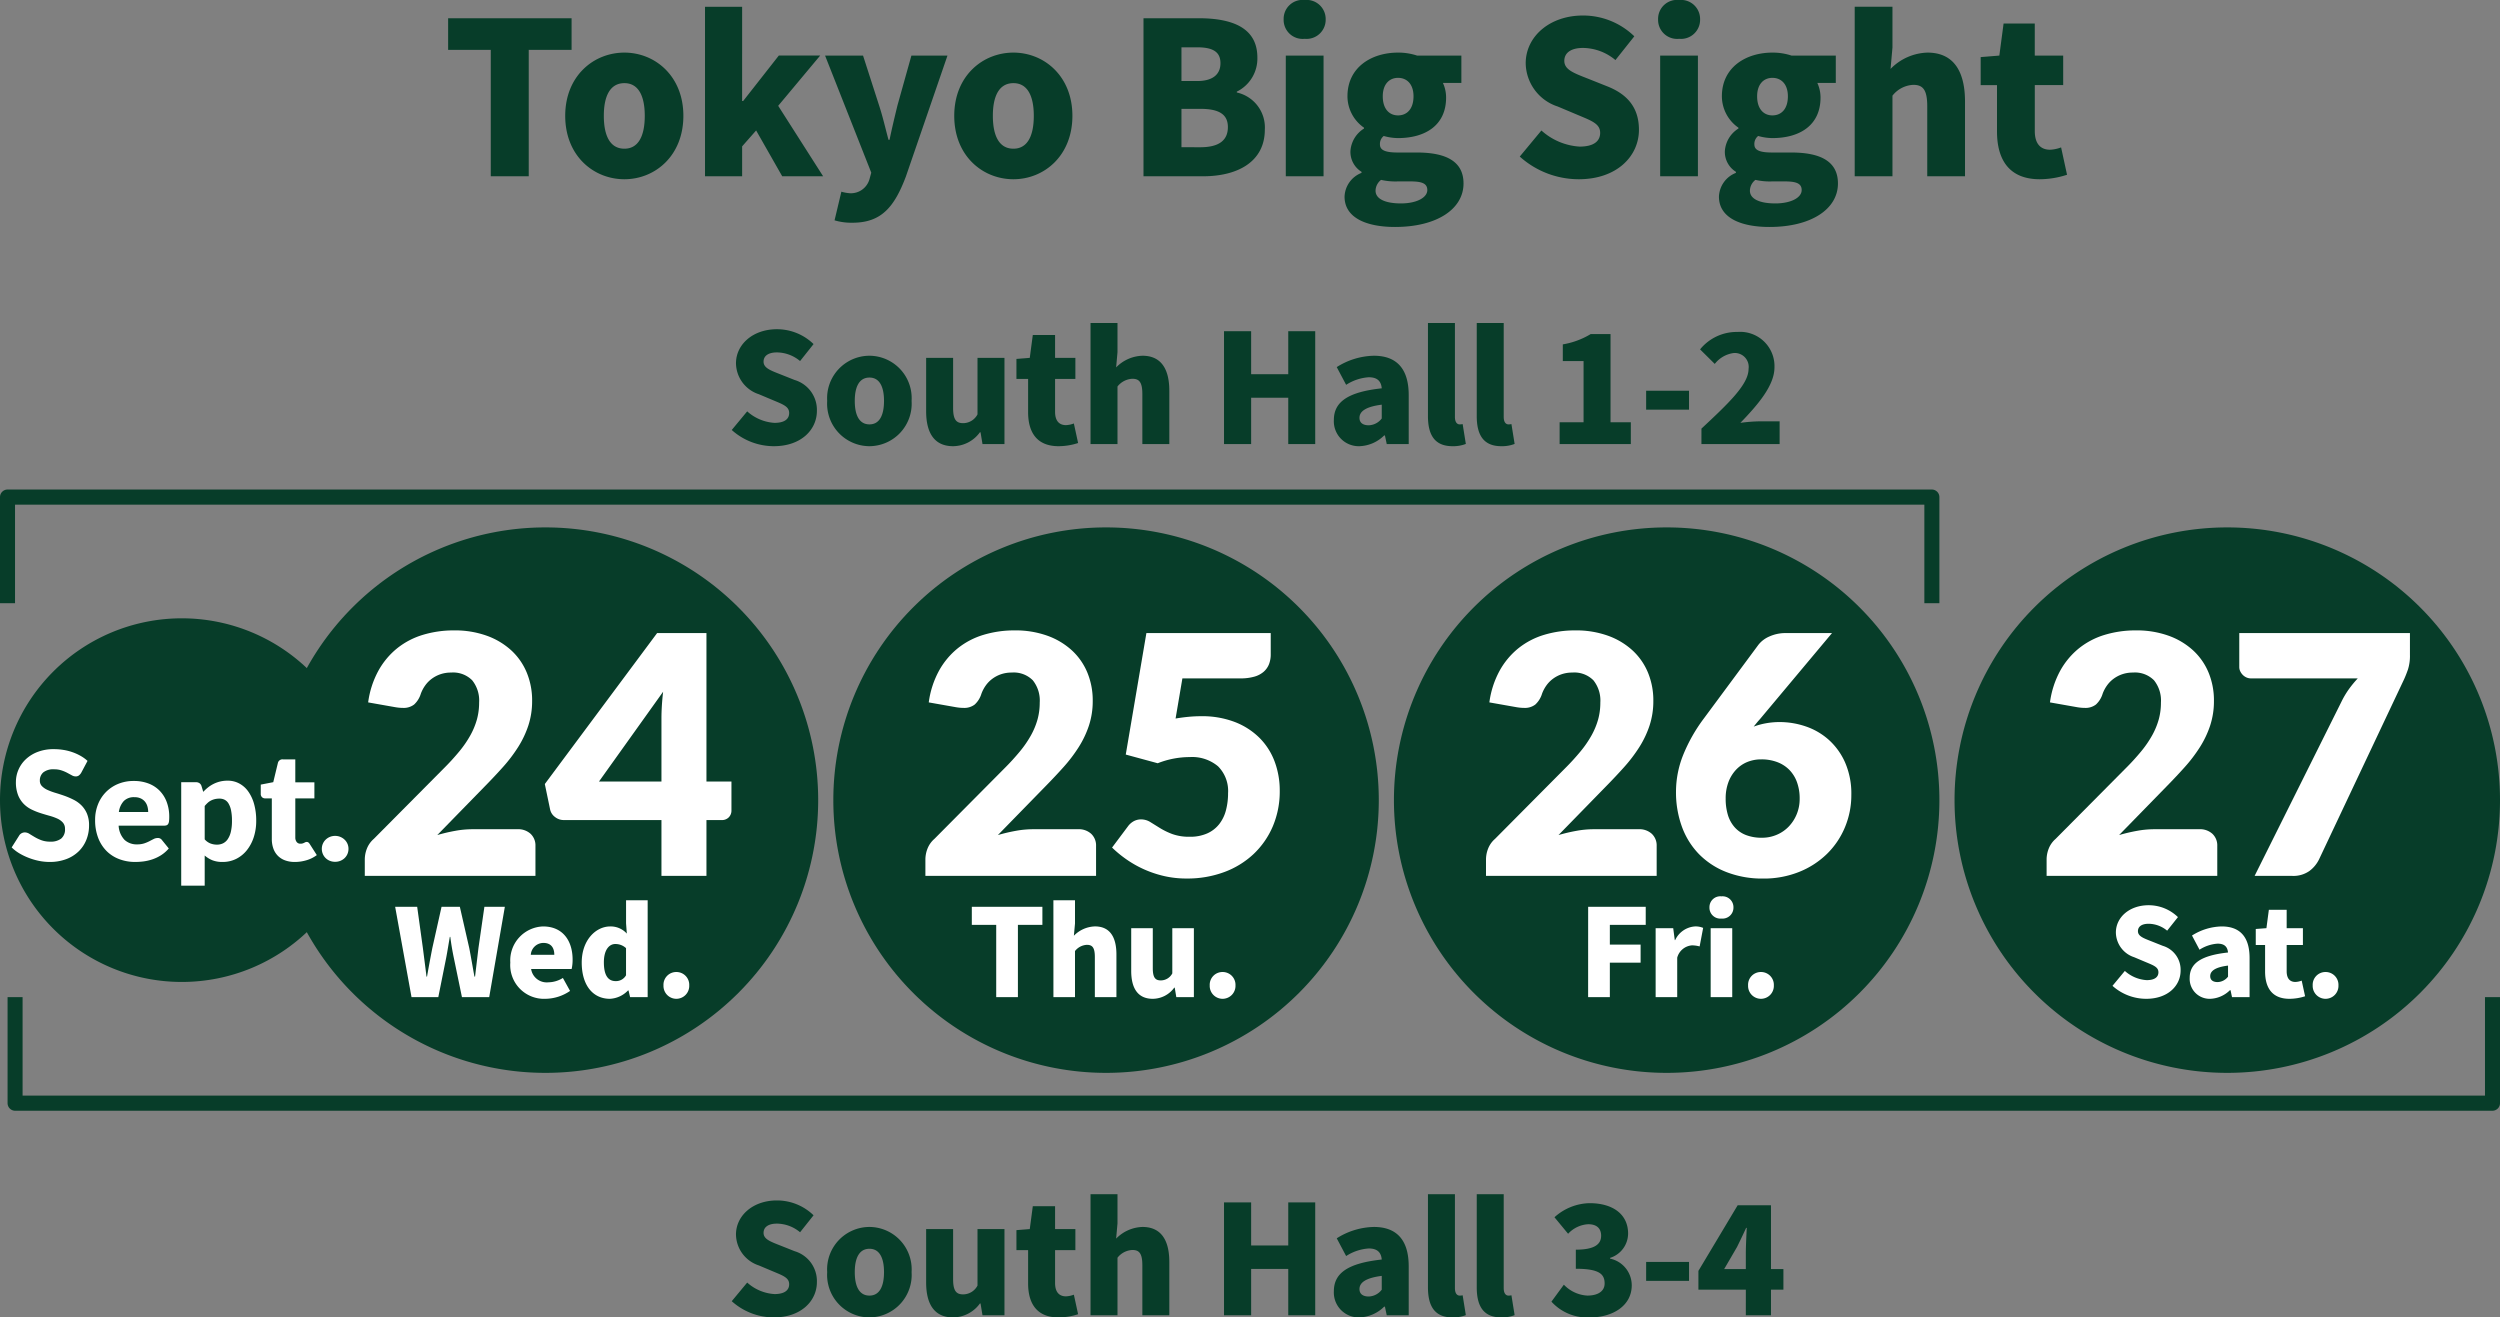
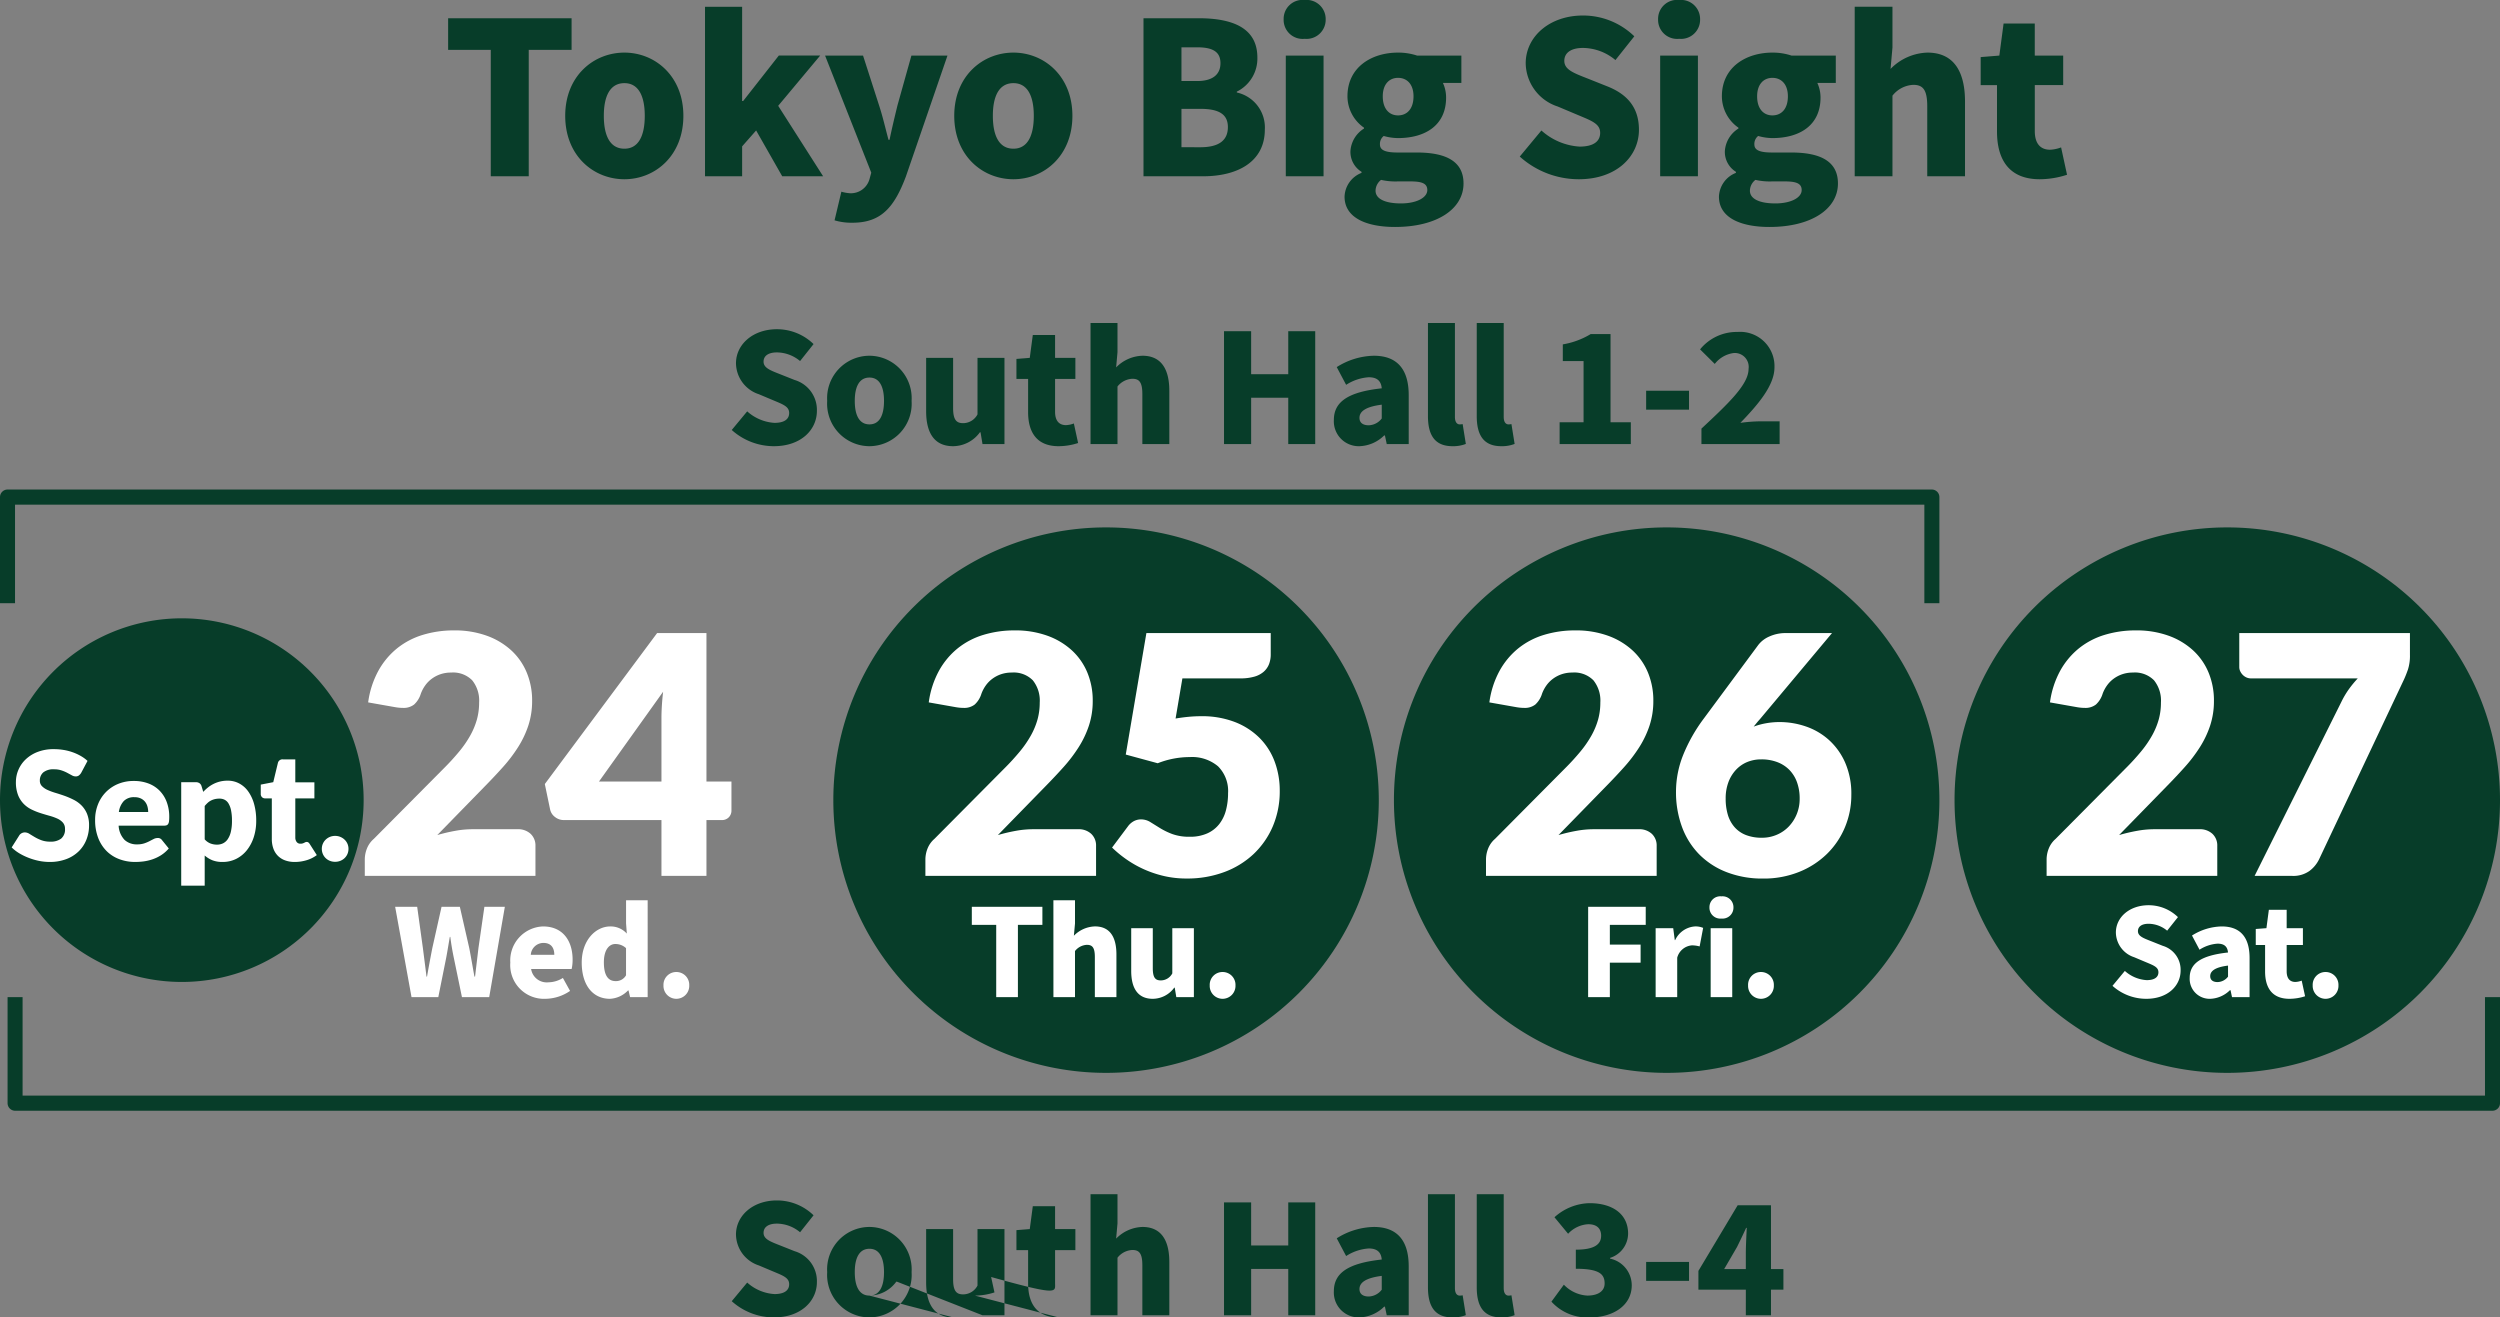
<svg xmlns="http://www.w3.org/2000/svg" width="330" height="173.898" viewBox="0 0 330 173.898">
  <rect x="0" y="0" width="330" height="173.898" fill="#808080" stroke="none" />
  <g transform="translate(-1352 -4100.732)">
    <path d="M-63.72.28c3.6,0,5.68-2.18,5.68-4.66a4.114,4.114,0,0,0-2.94-4.08l-1.86-.74c-1.32-.52-2.24-.84-2.24-1.68,0-.78.66-1.22,1.76-1.22a4.84,4.84,0,0,1,3.06,1.14l1.78-2.24a6.925,6.925,0,0,0-4.84-1.96c-3.16,0-5.4,2-5.4,4.5A4.358,4.358,0,0,0-65.7-6.58l1.9.8c1.28.54,2.1.82,2.1,1.68,0,.8-.62,1.3-1.94,1.3a5.917,5.917,0,0,1-3.6-1.52l-2.04,2.46A8.328,8.328,0,0,0-63.72.28Zm12.62,0A5.606,5.606,0,0,0-45.54-5.7a5.6,5.6,0,0,0-5.56-5.96A5.6,5.6,0,0,0-56.68-5.7,5.61,5.61,0,0,0-51.1.28Zm0-2.88c-1.34,0-1.94-1.2-1.94-3.1,0-1.88.6-3.08,1.94-3.08,1.32,0,1.92,1.2,1.92,3.08C-49.18-3.8-49.78-2.6-51.1-2.6ZM-40.06.28a4.414,4.414,0,0,0,3.54-1.84h.08L-36.18,0h2.9V-11.38h-3.56v7.46a2.152,2.152,0,0,1-1.9,1.16c-.9,0-1.32-.46-1.32-2.02v-6.6h-3.56v7.04C-43.62-1.5-42.56.28-40.06.28Zm13.92,0a8.37,8.37,0,0,0,2.58-.42l-.56-2.58a3.309,3.309,0,0,1-1.04.22C-26-2.5-26.6-3-26.6-4.26V-8.6h2.68v-2.78H-26.6V-14.4h-2.94l-.4,3.02-1.76.14V-8.6h1.54v4.38C-30.16-1.54-29,.28-26.14.28ZM-21.92,0h3.56V-7.6A2.649,2.649,0,0,1-16.4-8.62c.9,0,1.32.44,1.32,2.02V0h3.56V-7.04c0-2.84-1.06-4.62-3.54-4.62a5.057,5.057,0,0,0-3.48,1.54l.18-2.02v-3.84h-3.56ZM-4.3,0H-.72V-6.12h4.9V0H7.74V-14.9H4.18v5.68H-.72V-14.9H-4.3ZM13.58.28a4.862,4.862,0,0,0,3.26-1.42h.1L17.18,0h2.9V-6.46c0-3.56-1.66-5.2-4.6-5.2a9.464,9.464,0,0,0-4.9,1.5l1.24,2.34a6.245,6.245,0,0,1,2.98-1c1.16,0,1.64.54,1.72,1.46-4.44.48-6.32,1.78-6.32,4.18A3.286,3.286,0,0,0,13.58.28ZM14.8-2.48c-.74,0-1.22-.32-1.22-.98,0-.8.72-1.46,2.94-1.74v1.82A2.241,2.241,0,0,1,14.8-2.48ZM25.86.28a4.576,4.576,0,0,0,1.76-.3L27.2-2.64a1.657,1.657,0,0,1-.4.04c-.28,0-.62-.22-.62-.98v-12.4H22.62V-3.7C22.62-1.32,23.42.28,25.86.28Zm6.44,0a4.576,4.576,0,0,0,1.76-.3l-.42-2.62a1.657,1.657,0,0,1-.4.04c-.28,0-.62-.22-.62-.98v-12.4H29.06V-3.7C29.06-1.32,29.86.28,32.3.28ZM40,0h9.4V-2.88H46.72V-14.52H44.1a10.409,10.409,0,0,1-3.68,1.36v2.2h2.74v8.08H40ZM51.42-4.54h5.66v-2.5H51.42ZM58.72,0H69.04V-3H66.3a21.091,21.091,0,0,0-2.44.2c2.24-2.32,4.5-4.9,4.5-7.32a4.527,4.527,0,0,0-4.88-4.68,6.224,6.224,0,0,0-4.94,2.3l1.94,1.92A3.771,3.771,0,0,1,63-12.02a1.837,1.837,0,0,1,1.94,2.1c0,2.04-2.62,4.52-6.22,7.88Z" transform="translate(1517.87 4159.35)" fill="#073d29" />
-     <path d="M-63.72.28c3.6,0,5.68-2.18,5.68-4.66a4.114,4.114,0,0,0-2.94-4.08l-1.86-.74c-1.32-.52-2.24-.84-2.24-1.68,0-.78.66-1.22,1.76-1.22a4.84,4.84,0,0,1,3.06,1.14l1.78-2.24a6.925,6.925,0,0,0-4.84-1.96c-3.16,0-5.4,2-5.4,4.5A4.358,4.358,0,0,0-65.7-6.58l1.9.8c1.28.54,2.1.82,2.1,1.68,0,.8-.62,1.3-1.94,1.3a5.917,5.917,0,0,1-3.6-1.52l-2.04,2.46A8.328,8.328,0,0,0-63.72.28Zm12.62,0A5.606,5.606,0,0,0-45.54-5.7a5.6,5.6,0,0,0-5.56-5.96A5.6,5.6,0,0,0-56.68-5.7,5.61,5.61,0,0,0-51.1.28Zm0-2.88c-1.34,0-1.94-1.2-1.94-3.1,0-1.88.6-3.08,1.94-3.08,1.32,0,1.92,1.2,1.92,3.08C-49.18-3.8-49.78-2.6-51.1-2.6ZM-40.06.28a4.414,4.414,0,0,0,3.54-1.84h.08L-36.18,0h2.9V-11.38h-3.56v7.46a2.152,2.152,0,0,1-1.9,1.16c-.9,0-1.32-.46-1.32-2.02v-6.6h-3.56v7.04C-43.62-1.5-42.56.28-40.06.28Zm13.92,0a8.37,8.37,0,0,0,2.58-.42l-.56-2.58a3.309,3.309,0,0,1-1.04.22C-26-2.5-26.6-3-26.6-4.26V-8.6h2.68v-2.78H-26.6V-14.4h-2.94l-.4,3.02-1.76.14V-8.6h1.54v4.38C-30.16-1.54-29,.28-26.14.28ZM-21.92,0h3.56V-7.6A2.649,2.649,0,0,1-16.4-8.62c.9,0,1.32.44,1.32,2.02V0h3.56V-7.04c0-2.84-1.06-4.62-3.54-4.62a5.057,5.057,0,0,0-3.48,1.54l.18-2.02v-3.84h-3.56ZM-4.3,0H-.72V-6.12h4.9V0H7.74V-14.9H4.18v5.68H-.72V-14.9H-4.3ZM13.58.28a4.862,4.862,0,0,0,3.26-1.42h.1L17.18,0h2.9V-6.46c0-3.56-1.66-5.2-4.6-5.2a9.464,9.464,0,0,0-4.9,1.5l1.24,2.34a6.245,6.245,0,0,1,2.98-1c1.16,0,1.64.54,1.72,1.46-4.44.48-6.32,1.78-6.32,4.18A3.286,3.286,0,0,0,13.58.28ZM14.8-2.48c-.74,0-1.22-.32-1.22-.98,0-.8.72-1.46,2.94-1.74v1.82A2.241,2.241,0,0,1,14.8-2.48ZM25.86.28a4.576,4.576,0,0,0,1.76-.3L27.2-2.64a1.657,1.657,0,0,1-.4.04c-.28,0-.62-.22-.62-.98v-12.4H22.62V-3.7C22.62-1.32,23.42.28,25.86.28Zm6.44,0a4.576,4.576,0,0,0,1.76-.3l-.42-2.62a1.657,1.657,0,0,1-.4.04c-.28,0-.62-.22-.62-.98v-12.4H29.06V-3.7C29.06-1.32,29.86.28,32.3.28Zm11.72,0c2.96,0,5.5-1.52,5.5-4.24a3.6,3.6,0,0,0-2.86-3.52v-.1a3.383,3.383,0,0,0,2.38-3.2c0-2.56-2.02-4.02-5.1-4.02a7.117,7.117,0,0,0-4.62,1.86l1.8,2.18a3.9,3.9,0,0,1,2.66-1.26c1.1,0,1.7.54,1.7,1.52,0,1.08-.8,1.84-3.34,1.84v2.52c3.12,0,3.8.72,3.8,1.94,0,1.04-.9,1.6-2.28,1.6a4.63,4.63,0,0,1-3.1-1.44L38.92-1.8A6.386,6.386,0,0,0,44.02.28Zm7.4-4.82h5.66v-2.5H51.42ZM61.72-6.1l1.7-2.92c.42-.86.82-1.68,1.2-2.52h.08c-.04.94-.12,2.38-.12,3.32V-6.1ZM64.58,0H67.9V-3.38h1.64V-6.1H67.9v-8.42H63.5L58.32-5.86v2.48h6.26Z" transform="translate(1517.87 4274.35)" fill="#073d29" />
-     <path d="M36,0A36,36,0,1,1,0,36,36,36,0,0,1,36,0Z" transform="translate(1388 4170.35)" fill="#073d29" />
+     <path d="M-63.72.28c3.6,0,5.68-2.18,5.68-4.66a4.114,4.114,0,0,0-2.94-4.08l-1.86-.74c-1.32-.52-2.24-.84-2.24-1.68,0-.78.66-1.22,1.76-1.22a4.84,4.84,0,0,1,3.06,1.14l1.78-2.24a6.925,6.925,0,0,0-4.84-1.96c-3.16,0-5.4,2-5.4,4.5A4.358,4.358,0,0,0-65.7-6.58l1.9.8c1.28.54,2.1.82,2.1,1.68,0,.8-.62,1.3-1.94,1.3a5.917,5.917,0,0,1-3.6-1.52l-2.04,2.46A8.328,8.328,0,0,0-63.72.28Zm12.62,0A5.606,5.606,0,0,0-45.54-5.7a5.6,5.6,0,0,0-5.56-5.96A5.6,5.6,0,0,0-56.68-5.7,5.61,5.61,0,0,0-51.1.28Zm0-2.88c-1.34,0-1.94-1.2-1.94-3.1,0-1.88.6-3.08,1.94-3.08,1.32,0,1.92,1.2,1.92,3.08C-49.18-3.8-49.78-2.6-51.1-2.6Za4.414,4.414,0,0,0,3.54-1.84h.08L-36.18,0h2.9V-11.38h-3.56v7.46a2.152,2.152,0,0,1-1.9,1.16c-.9,0-1.32-.46-1.32-2.02v-6.6h-3.56v7.04C-43.62-1.5-42.56.28-40.06.28Zm13.92,0a8.37,8.37,0,0,0,2.58-.42l-.56-2.58a3.309,3.309,0,0,1-1.04.22C-26-2.5-26.6-3-26.6-4.26V-8.6h2.68v-2.78H-26.6V-14.4h-2.94l-.4,3.02-1.76.14V-8.6h1.54v4.38C-30.16-1.54-29,.28-26.14.28ZM-21.92,0h3.56V-7.6A2.649,2.649,0,0,1-16.4-8.62c.9,0,1.32.44,1.32,2.02V0h3.56V-7.04c0-2.84-1.06-4.62-3.54-4.62a5.057,5.057,0,0,0-3.48,1.54l.18-2.02v-3.84h-3.56ZM-4.3,0H-.72V-6.12h4.9V0H7.74V-14.9H4.18v5.68H-.72V-14.9H-4.3ZM13.58.28a4.862,4.862,0,0,0,3.26-1.42h.1L17.18,0h2.9V-6.46c0-3.56-1.66-5.2-4.6-5.2a9.464,9.464,0,0,0-4.9,1.5l1.24,2.34a6.245,6.245,0,0,1,2.98-1c1.16,0,1.64.54,1.72,1.46-4.44.48-6.32,1.78-6.32,4.18A3.286,3.286,0,0,0,13.58.28ZM14.8-2.48c-.74,0-1.22-.32-1.22-.98,0-.8.72-1.46,2.94-1.74v1.82A2.241,2.241,0,0,1,14.8-2.48ZM25.86.28a4.576,4.576,0,0,0,1.76-.3L27.2-2.64a1.657,1.657,0,0,1-.4.04c-.28,0-.62-.22-.62-.98v-12.4H22.62V-3.7C22.62-1.32,23.42.28,25.86.28Zm6.44,0a4.576,4.576,0,0,0,1.76-.3l-.42-2.62a1.657,1.657,0,0,1-.4.04c-.28,0-.62-.22-.62-.98v-12.4H29.06V-3.7C29.06-1.32,29.86.28,32.3.28Zm11.72,0c2.96,0,5.5-1.52,5.5-4.24a3.6,3.6,0,0,0-2.86-3.52v-.1a3.383,3.383,0,0,0,2.38-3.2c0-2.56-2.02-4.02-5.1-4.02a7.117,7.117,0,0,0-4.62,1.86l1.8,2.18a3.9,3.9,0,0,1,2.66-1.26c1.1,0,1.7.54,1.7,1.52,0,1.08-.8,1.84-3.34,1.84v2.52c3.12,0,3.8.72,3.8,1.94,0,1.04-.9,1.6-2.28,1.6a4.63,4.63,0,0,1-3.1-1.44L38.92-1.8A6.386,6.386,0,0,0,44.02.28Zm7.4-4.82h5.66v-2.5H51.42ZM61.72-6.1l1.7-2.92c.42-.86.82-1.68,1.2-2.52h.08c-.04.94-.12,2.38-.12,3.32V-6.1ZM64.58,0H67.9V-3.38h1.64V-6.1H67.9v-8.42H63.5L58.32-5.86v2.48h6.26Z" transform="translate(1517.87 4274.35)" fill="#073d29" />
    <path d="M-12.056-32.406a12.441,12.441,0,0,1,4.279.693,9.58,9.58,0,0,1,3.245,1.925,8.288,8.288,0,0,1,2.057,2.937A9.6,9.6,0,0,1-1.76-23.1a10.309,10.309,0,0,1-.5,3.256,12.826,12.826,0,0,1-1.353,2.849A19.9,19.9,0,0,1-5.6-14.377q-1.133,1.265-2.409,2.563l-6.27,6.424a22.847,22.847,0,0,1,2.387-.561A12.679,12.679,0,0,1-9.68-6.16H-3.7a2.423,2.423,0,0,1,1.738.605A2.1,2.1,0,0,1-1.32-3.96V0H-23.848V-2.2a4,4,0,0,1,.264-1.364,3.29,3.29,0,0,1,.924-1.32l9.24-9.306a30.637,30.637,0,0,0,2.068-2.266A14.048,14.048,0,0,0-9.9-18.579a9.674,9.674,0,0,0,.858-2.09,8.342,8.342,0,0,0,.286-2.211,4.27,4.27,0,0,0-.913-2.937,3.542,3.542,0,0,0-2.783-1.023,4.3,4.3,0,0,0-1.408.22A4.23,4.23,0,0,0-15-26.026a3.956,3.956,0,0,0-.869.88,4.646,4.646,0,0,0-.583,1.1,3.177,3.177,0,0,1-.891,1.43,2.246,2.246,0,0,1-1.463.44q-.22,0-.473-.022t-.517-.066l-3.608-.638a12.036,12.036,0,0,1,1.353-4.18,10.059,10.059,0,0,1,2.486-2.97,10.086,10.086,0,0,1,3.4-1.771A14.052,14.052,0,0,1-12.056-32.406ZM21.252-12.452h3.3v3.828a1.264,1.264,0,0,1-.341.88,1.258,1.258,0,0,1-.979.374h-1.98V0h-5.94V-7.37H2.42a1.853,1.853,0,0,1-1.155-.4,1.681,1.681,0,0,1-.649-.99l-.7-3.366L14.74-32.054h6.512Zm-5.94-8.36q0-.77.055-1.661t.165-1.837L7.062-12.452h8.25Z" transform="translate(1424 4216.35)" fill="#fff" />
    <path d="M-17.68,0h3.536l1.04-5.184c.176-.912.32-1.872.48-2.768h.064c.112.9.272,1.856.464,2.768L-11.024,0h3.6L-5.36-11.92h-2.7l-.784,5.44c-.144,1.232-.3,2.5-.448,3.776h-.08c-.24-1.28-.448-2.56-.688-3.776L-11.3-11.92h-2.416l-1.216,5.44c-.24,1.232-.48,2.5-.7,3.776H-15.7c-.16-1.28-.32-2.528-.48-3.776l-.752-5.44H-19.84ZM0,.224A5.875,5.875,0,0,0,3.248-.816L2.3-2.528a3.7,3.7,0,0,1-1.92.576,2.081,2.081,0,0,1-2.272-1.76H3.456a5.336,5.336,0,0,0,.128-1.232c0-2.48-1.28-4.384-3.9-4.384A4.489,4.489,0,0,0-4.64-4.56,4.456,4.456,0,0,0,0,.224ZM-1.936-5.584A1.681,1.681,0,0,1-.272-7.152c1.04,0,1.44.672,1.44,1.568ZM8.512.224A3.535,3.535,0,0,0,10.9-.88h.064l.208.88h2.32V-12.784H10.64v3.04l.1,1.36a2.862,2.862,0,0,0-2.192-.944c-1.888,0-3.76,1.792-3.76,4.768S6.24.224,8.512.224Zm.752-2.336c-.976,0-1.552-.736-1.552-2.48,0-1.68.72-2.416,1.5-2.416a2.051,2.051,0,0,1,1.424.544V-2.88A1.513,1.513,0,0,1,9.264-2.112ZM17.28.224a1.706,1.706,0,0,0,1.7-1.776,1.692,1.692,0,0,0-1.7-1.76,1.683,1.683,0,0,0-1.7,1.76A1.7,1.7,0,0,0,17.28.224Z" transform="translate(1424 4232.35)" fill="#fff" />
    <path d="M36,0A36,36,0,1,1,0,36,36,36,0,0,1,36,0Z" transform="translate(1462 4170.35)" fill="#073d29" />
    <path d="M-12.056-32.406a12.441,12.441,0,0,1,4.279.693,9.58,9.58,0,0,1,3.245,1.925,8.288,8.288,0,0,1,2.057,2.937A9.6,9.6,0,0,1-1.76-23.1a10.309,10.309,0,0,1-.5,3.256,12.826,12.826,0,0,1-1.353,2.849A19.9,19.9,0,0,1-5.6-14.377q-1.133,1.265-2.409,2.563l-6.27,6.424a22.847,22.847,0,0,1,2.387-.561A12.679,12.679,0,0,1-9.68-6.16H-3.7a2.423,2.423,0,0,1,1.738.605A2.1,2.1,0,0,1-1.32-3.96V0H-23.848V-2.2a4,4,0,0,1,.264-1.364,3.29,3.29,0,0,1,.924-1.32l9.24-9.306a30.637,30.637,0,0,0,2.068-2.266A14.048,14.048,0,0,0-9.9-18.579a9.674,9.674,0,0,0,.858-2.09,8.342,8.342,0,0,0,.286-2.211,4.27,4.27,0,0,0-.913-2.937,3.542,3.542,0,0,0-2.783-1.023,4.3,4.3,0,0,0-1.408.22A4.23,4.23,0,0,0-15-26.026a3.956,3.956,0,0,0-.869.88,4.646,4.646,0,0,0-.583,1.1,3.177,3.177,0,0,1-.891,1.43,2.246,2.246,0,0,1-1.463.44q-.22,0-.473-.022t-.517-.066l-3.608-.638a12.036,12.036,0,0,1,1.353-4.18,10.059,10.059,0,0,1,2.486-2.97,10.086,10.086,0,0,1,3.4-1.771A14.052,14.052,0,0,1-12.056-32.406Zm33.792,3.168a3.53,3.53,0,0,1-.22,1.276,2.6,2.6,0,0,1-.693,1,3.18,3.18,0,0,1-1.243.66,6.483,6.483,0,0,1-1.848.231H10.076l-.9,5.3q.9-.154,1.738-.231t1.628-.077a12.022,12.022,0,0,1,4.466.77,9.416,9.416,0,0,1,3.256,2.1,8.724,8.724,0,0,1,1.991,3.124,10.864,10.864,0,0,1,.671,3.839,11.768,11.768,0,0,1-.913,4.7A10.918,10.918,0,0,1,19.47-2.882,11.418,11.418,0,0,1,15.587-.5a13.941,13.941,0,0,1-4.939.847A13.124,13.124,0,0,1,7.667.022,14.362,14.362,0,0,1,5.005-.869a14.241,14.241,0,0,1-2.3-1.3A15.2,15.2,0,0,1,.792-3.74L2.9-6.556a2.3,2.3,0,0,1,.77-.671,2.005,2.005,0,0,1,.946-.231,2.312,2.312,0,0,1,1.243.363L7.139-6.3a9.494,9.494,0,0,0,1.617.781,6.468,6.468,0,0,0,2.288.352,5.489,5.489,0,0,0,2.332-.451,4.186,4.186,0,0,0,1.573-1.232,5.036,5.036,0,0,0,.88-1.826,8.746,8.746,0,0,0,.275-2.233,4.6,4.6,0,0,0-1.32-3.553,5.306,5.306,0,0,0-3.74-1.221,11.441,11.441,0,0,0-4.224.814L2.6-16.016,5.324-32.054H21.736Z" transform="translate(1498 4216.35)" fill="#fff" />
    <path d="M-14.5,0h2.864V-9.536h3.232V-11.92H-17.72v2.384H-14.5Zm7.552,0H-4.1V-6.08A2.119,2.119,0,0,1-2.536-6.9c.72,0,1.056.352,1.056,1.616V0H1.368V-5.632c0-2.272-.848-3.7-2.832-3.7A4.046,4.046,0,0,0-4.248-8.1L-4.1-9.712v-3.072H-6.952ZM6.168.224A3.531,3.531,0,0,0,9-1.248h.064L9.272,0h2.32V-9.1H8.744v5.968a1.721,1.721,0,0,1-1.52.928c-.72,0-1.056-.368-1.056-1.616V-9.1H3.32v5.632C3.32-1.2,4.168.224,6.168.224Zm9.216,0a1.706,1.706,0,0,0,1.7-1.776,1.692,1.692,0,0,0-1.7-1.76,1.683,1.683,0,0,0-1.7,1.76A1.7,1.7,0,0,0,15.384.224Z" transform="translate(1498 4232.35)" fill="#fff" />
    <path d="M36,0A36,36,0,1,1,0,36,36,36,0,0,1,36,0Z" transform="translate(1536 4170.35)" fill="#073d29" />
    <path d="M-12.056-32.406a12.441,12.441,0,0,1,4.279.693,9.58,9.58,0,0,1,3.245,1.925,8.288,8.288,0,0,1,2.057,2.937A9.6,9.6,0,0,1-1.76-23.1a10.309,10.309,0,0,1-.5,3.256,12.826,12.826,0,0,1-1.353,2.849A19.9,19.9,0,0,1-5.6-14.377q-1.133,1.265-2.409,2.563l-6.27,6.424a22.847,22.847,0,0,1,2.387-.561A12.679,12.679,0,0,1-9.68-6.16H-3.7a2.423,2.423,0,0,1,1.738.605A2.1,2.1,0,0,1-1.32-3.96V0H-23.848V-2.2a4,4,0,0,1,.264-1.364,3.29,3.29,0,0,1,.924-1.32l9.24-9.306a30.637,30.637,0,0,0,2.068-2.266A14.048,14.048,0,0,0-9.9-18.579a9.674,9.674,0,0,0,.858-2.09,8.342,8.342,0,0,0,.286-2.211,4.27,4.27,0,0,0-.913-2.937,3.542,3.542,0,0,0-2.783-1.023,4.3,4.3,0,0,0-1.408.22A4.23,4.23,0,0,0-15-26.026a3.956,3.956,0,0,0-.869.88,4.646,4.646,0,0,0-.583,1.1,3.177,3.177,0,0,1-.891,1.43,2.246,2.246,0,0,1-1.463.44q-.22,0-.473-.022t-.517-.066l-3.608-.638a12.036,12.036,0,0,1,1.353-4.18,10.059,10.059,0,0,1,2.486-2.97,10.086,10.086,0,0,1,3.4-1.771A14.052,14.052,0,0,1-12.056-32.406Zm26.972,12.1a10.663,10.663,0,0,1,3.432.572,8.768,8.768,0,0,1,3.036,1.76,8.814,8.814,0,0,1,2.167,3,10.264,10.264,0,0,1,.825,4.279,10.989,10.989,0,0,1-.836,4.257,10.594,10.594,0,0,1-2.365,3.52A11.219,11.219,0,0,1,17.49-.528a12.521,12.521,0,0,1-4.774.88A12.969,12.969,0,0,1,7.9-.5,10.3,10.3,0,0,1,4.279-2.86,10.154,10.154,0,0,1,2.013-6.49a13.29,13.29,0,0,1-.781-4.642,13.083,13.083,0,0,1,.924-4.774,21.381,21.381,0,0,1,2.728-4.84L12.1-30.492A3.673,3.673,0,0,1,13.552-31.6a5.151,5.151,0,0,1,2.2-.451h6.072L12.32-20.7q-.22.242-.429.495l-.407.5a9.531,9.531,0,0,1,1.617-.44A10.147,10.147,0,0,1,14.916-20.306Zm-7.128,10.1a7.368,7.368,0,0,0,.286,2.134,4.366,4.366,0,0,0,.88,1.628A3.856,3.856,0,0,0,10.45-5.4a5.7,5.7,0,0,0,2.134.363,4.894,4.894,0,0,0,1.969-.4,4.762,4.762,0,0,0,1.573-1.089,5.211,5.211,0,0,0,1.045-1.628,5.293,5.293,0,0,0,.385-2.035,6.235,6.235,0,0,0-.363-2.2,4.5,4.5,0,0,0-1.023-1.628,4.429,4.429,0,0,0-1.595-1.012,5.861,5.861,0,0,0-2.079-.352,4.808,4.808,0,0,0-1.892.363A4.235,4.235,0,0,0,9.119-13.97a4.9,4.9,0,0,0-.979,1.628A6.086,6.086,0,0,0,7.788-10.208Z" transform="translate(1572 4216.35)" fill="#fff" />
    <path d="M-10.368,0H-7.5V-4.544H-3.44V-6.928H-7.5V-9.536h4.736V-11.92h-7.6Zm8.912,0H1.392V-5.2A2.191,2.191,0,0,1,3.344-6.832a3.927,3.927,0,0,1,1.008.144l.464-2.448a2.571,2.571,0,0,0-1.1-.192A3.111,3.111,0,0,0,1.12-7.52H1.072L.864-9.1h-2.32ZM5.808,0H8.656V-9.1H5.808ZM7.232-10.368A1.443,1.443,0,0,0,8.816-11.84,1.439,1.439,0,0,0,7.232-13.3,1.431,1.431,0,0,0,5.648-11.84,1.435,1.435,0,0,0,7.232-10.368ZM12.448.224a1.706,1.706,0,0,0,1.7-1.776,1.692,1.692,0,0,0-1.7-1.76,1.683,1.683,0,0,0-1.7,1.76A1.7,1.7,0,0,0,12.448.224Z" transform="translate(1572 4232.35)" fill="#fff" />
    <path d="M36,0A36,36,0,1,1,0,36,36,36,0,0,1,36,0Z" transform="translate(1610 4170.35)" fill="#073d29" />
    <path d="M-12.056-32.406a12.441,12.441,0,0,1,4.279.693,9.58,9.58,0,0,1,3.245,1.925,8.288,8.288,0,0,1,2.057,2.937A9.6,9.6,0,0,1-1.76-23.1a10.309,10.309,0,0,1-.5,3.256,12.826,12.826,0,0,1-1.353,2.849A19.9,19.9,0,0,1-5.6-14.377q-1.133,1.265-2.409,2.563l-6.27,6.424a22.847,22.847,0,0,1,2.387-.561A12.679,12.679,0,0,1-9.68-6.16H-3.7a2.423,2.423,0,0,1,1.738.605A2.1,2.1,0,0,1-1.32-3.96V0H-23.848V-2.2a4,4,0,0,1,.264-1.364,3.29,3.29,0,0,1,.924-1.32l9.24-9.306a30.637,30.637,0,0,0,2.068-2.266A14.048,14.048,0,0,0-9.9-18.579a9.674,9.674,0,0,0,.858-2.09,8.342,8.342,0,0,0,.286-2.211,4.27,4.27,0,0,0-.913-2.937,3.542,3.542,0,0,0-2.783-1.023,4.3,4.3,0,0,0-1.408.22A4.23,4.23,0,0,0-15-26.026a3.956,3.956,0,0,0-.869.88,4.646,4.646,0,0,0-.583,1.1,3.177,3.177,0,0,1-.891,1.43,2.246,2.246,0,0,1-1.463.44q-.22,0-.473-.022t-.517-.066l-3.608-.638a12.036,12.036,0,0,1,1.353-4.18,10.059,10.059,0,0,1,2.486-2.97,10.086,10.086,0,0,1,3.4-1.771A14.052,14.052,0,0,1-12.056-32.406Zm36.168.352v2.86a6.008,6.008,0,0,1-.264,1.958q-.264.748-.506,1.276L12.144-2.244a4.2,4.2,0,0,1-1.3,1.595A3.661,3.661,0,0,1,8.58,0H3.608l11.44-22.946a11.6,11.6,0,0,1,1-1.694,14.5,14.5,0,0,1,1.177-1.43H3.124a1.432,1.432,0,0,1-.583-.121,1.575,1.575,0,0,1-.484-.33A1.749,1.749,0,0,1,1.716-27a1.284,1.284,0,0,1-.132-.561v-4.488Z" transform="translate(1646 4216.35)" fill="#fff" />
    <path d="M-10.7.224C-7.824.224-6.16-1.52-6.16-3.5A3.291,3.291,0,0,0-8.512-6.768L-10-7.36c-1.056-.416-1.792-.672-1.792-1.344,0-.624.528-.976,1.408-.976a3.872,3.872,0,0,1,2.448.912l1.424-1.792a5.54,5.54,0,0,0-3.872-1.568c-2.528,0-4.32,1.6-4.32,3.6a3.486,3.486,0,0,0,2.416,3.264l1.52.64c1.024.432,1.68.656,1.68,1.344,0,.64-.5,1.04-1.552,1.04a4.733,4.733,0,0,1-2.88-1.216l-1.632,1.968A6.662,6.662,0,0,0-10.7.224Zm8.448,0A3.89,3.89,0,0,0,.352-.912h.08L.624,0h2.32V-5.168c0-2.848-1.328-4.16-3.68-4.16a7.571,7.571,0,0,0-3.92,1.2l.992,1.872a5,5,0,0,1,2.384-.8c.928,0,1.312.432,1.376,1.168C-3.456-5.5-4.96-4.464-4.96-2.544A2.629,2.629,0,0,0-2.256.224Zm.976-2.208c-.592,0-.976-.256-.976-.784,0-.64.576-1.168,2.352-1.392V-2.7A1.793,1.793,0,0,1-1.28-1.984ZM8.208.224a6.7,6.7,0,0,0,2.064-.336L9.824-2.176A2.647,2.647,0,0,1,8.992-2C8.32-2,7.84-2.4,7.84-3.408V-6.88H9.984V-9.1H7.84V-11.52H5.488L5.168-9.1,3.76-8.992V-6.88H4.992v3.5C4.992-1.232,5.92.224,8.208.224Zm4.768,0a1.706,1.706,0,0,0,1.7-1.776,1.692,1.692,0,0,0-1.7-1.76,1.683,1.683,0,0,0-1.7,1.76A1.7,1.7,0,0,0,12.976.224Z" transform="translate(1646 4232.35)" fill="#fff" />
    <path d="M24,0A24,24,0,1,1,0,24,24,24,0,0,1,24,0Z" transform="translate(1352 4182.35)" fill="#073d29" />
    <path d="M-13.28-11.61a1.269,1.269,0,0,1-.315.36.7.7,0,0,1-.425.12,1.04,1.04,0,0,1-.495-.145l-.6-.325a4.979,4.979,0,0,0-.765-.325,3.061,3.061,0,0,0-.98-.145,2.109,2.109,0,0,0-1.415.4,1.378,1.378,0,0,0-.465,1.095,1.009,1.009,0,0,0,.28.73,2.414,2.414,0,0,0,.735.5,7.879,7.879,0,0,0,1.04.385q.585.175,1.2.39A10.687,10.687,0,0,1-14.3-8.06a3.985,3.985,0,0,1,1.04.74,3.454,3.454,0,0,1,.735,1.095,3.893,3.893,0,0,1,.28,1.555,5.067,5.067,0,0,1-.35,1.89,4.425,4.425,0,0,1-1.015,1.535,4.711,4.711,0,0,1-1.64,1.03A6.136,6.136,0,0,1-17.46.16,7.1,7.1,0,0,1-18.845.02a8.225,8.225,0,0,1-1.365-.4,7.916,7.916,0,0,1-1.24-.6,5.269,5.269,0,0,1-1.01-.78l1-1.58a.814.814,0,0,1,.31-.29.878.878,0,0,1,.43-.11,1.138,1.138,0,0,1,.605.19q.3.19.69.42a5.615,5.615,0,0,0,.885.42,3.318,3.318,0,0,0,1.18.19,2.246,2.246,0,0,0,1.43-.4,1.542,1.542,0,0,0,.51-1.285,1.215,1.215,0,0,0-.28-.83,2.163,2.163,0,0,0-.735-.53,6.772,6.772,0,0,0-1.035-.37q-.58-.16-1.19-.355a8.706,8.706,0,0,1-1.19-.48,3.756,3.756,0,0,1-1.035-.75,3.51,3.51,0,0,1-.735-1.16A4.606,4.606,0,0,1-21.9-10.4a4.069,4.069,0,0,1,.33-1.6,4.13,4.13,0,0,1,.97-1.39,4.769,4.769,0,0,1,1.57-.975,5.8,5.8,0,0,1,2.13-.365,7.987,7.987,0,0,1,1.305.105,6.86,6.86,0,0,1,1.2.31,6.617,6.617,0,0,1,1.065.49,4.91,4.91,0,0,1,.885.645Zm6.96,1.08a5.34,5.34,0,0,1,1.885.32,4.1,4.1,0,0,1,1.47.93,4.245,4.245,0,0,1,.96,1.495A5.486,5.486,0,0,1-1.66-5.78a4.377,4.377,0,0,1-.03.57.9.9,0,0,1-.11.35.419.419,0,0,1-.215.18,1.007,1.007,0,0,1-.345.05H-8.34a2.923,2.923,0,0,0,.79,1.885A2.35,2.35,0,0,0-5.9-2.16a2.954,2.954,0,0,0,.93-.13,4.692,4.692,0,0,0,.695-.29q.305-.16.56-.29A1.163,1.163,0,0,1-3.18-3a.641.641,0,0,1,.56.27l.9,1.11a4.608,4.608,0,0,1-1.035.9,5.378,5.378,0,0,1-1.14.54,6.179,6.179,0,0,1-1.17.27A8.78,8.78,0,0,1-6.18.16,5.822,5.822,0,0,1-8.225-.2,4.7,4.7,0,0,1-9.9-1.25a4.978,4.978,0,0,1-1.13-1.74,6.5,6.5,0,0,1-.415-2.42,5.477,5.477,0,0,1,.355-1.97,4.852,4.852,0,0,1,1.02-1.63,4.856,4.856,0,0,1,1.61-1.11A5.314,5.314,0,0,1-6.32-10.53Zm.06,2.14a1.868,1.868,0,0,0-1.39.5A2.631,2.631,0,0,0-8.31-6.43h3.87a2.736,2.736,0,0,0-.095-.72,1.746,1.746,0,0,0-.31-.625A1.577,1.577,0,0,0-5.41-8.22,1.932,1.932,0,0,0-6.26-8.39ZM-.08,3.29V-10.37H1.84a.856.856,0,0,1,.485.13.694.694,0,0,1,.275.39l.23.76a5.212,5.212,0,0,1,.645-.6,4.25,4.25,0,0,1,.74-.465,4.078,4.078,0,0,1,.85-.305,4.232,4.232,0,0,1,.995-.11,3.194,3.194,0,0,1,1.5.36A3.457,3.457,0,0,1,8.75-9.17a5.248,5.248,0,0,1,.785,1.665A8.046,8.046,0,0,1,9.82-5.27a6.89,6.89,0,0,1-.325,2.16,5.427,5.427,0,0,1-.91,1.72,4.192,4.192,0,0,1-1.4,1.14A3.959,3.959,0,0,1,5.38.16,3.534,3.534,0,0,1,4.02-.07a3.692,3.692,0,0,1-1-.62V3.29ZM4.98-8.2a2.679,2.679,0,0,0-.615.065,2.26,2.26,0,0,0-.51.185,1.934,1.934,0,0,0-.435.3,4.518,4.518,0,0,0-.4.425v4.4a1.96,1.96,0,0,0,.76.545,2.412,2.412,0,0,0,.86.155,1.827,1.827,0,0,0,.79-.17,1.61,1.61,0,0,0,.625-.545A2.9,2.9,0,0,0,6.47-3.81a6.107,6.107,0,0,0,.15-1.46A6.717,6.717,0,0,0,6.5-6.65a2.843,2.843,0,0,0-.335-.905A1.3,1.3,0,0,0,5.65-8.05,1.477,1.477,0,0,0,4.98-8.2ZM14.92.16a3.656,3.656,0,0,1-1.305-.215,2.592,2.592,0,0,1-.95-.61,2.6,2.6,0,0,1-.585-.955,3.7,3.7,0,0,1-.2-1.25V-8.23H11a.587.587,0,0,1-.41-.155.585.585,0,0,1-.17-.455v-1.21l1.65-.32.61-2.53a.616.616,0,0,1,.68-.48h1.62v3.03H17.5v2.12H14.98v5.15a.969.969,0,0,0,.175.595.591.591,0,0,0,.505.235.992.992,0,0,0,.285-.035,1.135,1.135,0,0,0,.2-.08q.085-.045.16-.08a.41.41,0,0,1,.175-.035.361.361,0,0,1,.225.065.8.8,0,0,1,.175.2l.94,1.47a4.278,4.278,0,0,1-1.35.675A5.365,5.365,0,0,1,14.92.16Zm3.56-1.73a1.66,1.66,0,0,1,.135-.67,1.693,1.693,0,0,1,.37-.54,1.765,1.765,0,0,1,.555-.365,1.783,1.783,0,0,1,.7-.135,1.757,1.757,0,0,1,.69.135,1.828,1.828,0,0,1,.56.365,1.655,1.655,0,0,1,.375.54A1.66,1.66,0,0,1,22-1.57a1.7,1.7,0,0,1-.135.675,1.641,1.641,0,0,1-.375.545,1.755,1.755,0,0,1-.56.36,1.816,1.816,0,0,1-.69.13,1.843,1.843,0,0,1-.7-.13,1.7,1.7,0,0,1-.555-.36,1.679,1.679,0,0,1-.37-.545A1.7,1.7,0,0,1,18.48-1.57Z" transform="translate(1376 4214.35)" fill="#fff" />
    <path d="M3052,835.231h-1.985v-13H2797.984v13H2796v-14a1,1,0,0,1,.992-1h254.016a1,1,0,0,1,.992,1Z" transform="translate(-1444 3345.119)" fill="#073d29" />
    <path d="M3124.009,836.231H2796.991a1,1,0,0,1-.991-1v-14h1.982v13h325.036v-13H3125v14A1,1,0,0,1,3124.009,836.231Z" transform="translate(-1443 3411.119)" fill="#073d29" />
    <path d="M6.44,0h5.012V-16.688h5.656V-20.86H.812v4.172H6.44ZM24.08.392c4.032,0,7.784-3.08,7.784-8.372,0-5.264-3.752-8.344-7.784-8.344-4.06,0-7.812,3.08-7.812,8.344C16.268-2.688,20.02.392,24.08.392Zm0-4.032c-1.876,0-2.716-1.68-2.716-4.34,0-2.632.84-4.312,2.716-4.312,1.848,0,2.688,1.68,2.688,4.312C26.768-5.32,25.928-3.64,24.08-3.64ZM34.72,0h4.9V-3.948l1.848-2.1L44.912,0h5.4L44.38-9.3l5.544-6.636h-5.46L39.76-9.94h-.14V-22.372h-4.9ZM54.18,6.132c3.78,0,5.516-2.016,7.056-6.1l5.488-15.96h-4.76L60.116-9.324c-.364,1.512-.728,3-1.036,4.508h-.14c-.42-1.568-.756-3.052-1.232-4.508L55.58-15.932H50.568l6.1,15.456-.224.812a2.548,2.548,0,0,1-2.66,1.9,5.55,5.55,0,0,1-1.064-.2l-.9,3.78A7.722,7.722,0,0,0,54.18,6.132ZM75.432.392c4.032,0,7.784-3.08,7.784-8.372,0-5.264-3.752-8.344-7.784-8.344-4.06,0-7.812,3.08-7.812,8.344C67.62-2.688,71.372.392,75.432.392Zm0-4.032c-1.876,0-2.716-1.68-2.716-4.34,0-2.632.84-4.312,2.716-4.312,1.848,0,2.688,1.68,2.688,4.312C78.12-5.32,77.28-3.64,75.432-3.64ZM92.6,0h7.868c4.536,0,8.148-1.9,8.148-6.16a4.726,4.726,0,0,0-3.7-4.9v-.112a4.865,4.865,0,0,0,2.716-4.508c0-4-3.444-5.18-7.756-5.18H92.6Zm5.012-12.572v-4.452H99.68c2.1,0,3.08.616,3.08,2.1,0,1.428-.952,2.352-3.08,2.352Zm0,8.736V-8.9H100.1c2.436,0,3.64.7,3.64,2.408,0,1.792-1.232,2.66-3.64,2.66ZM111.384,0h4.984V-15.932h-4.984Zm2.492-18.144a2.525,2.525,0,0,0,2.772-2.576,2.519,2.519,0,0,0-2.772-2.548A2.5,2.5,0,0,0,111.1-20.72,2.511,2.511,0,0,0,113.876-18.144ZM125.8,6.692c5.544,0,9.044-2.38,9.044-5.74,0-2.884-2.24-4.088-6.16-4.088h-2.52c-1.708,0-2.352-.336-2.352-1.064a1.335,1.335,0,0,1,.5-1.12,7.084,7.084,0,0,0,1.876.28c3.528,0,6.356-1.624,6.356-5.348a4.6,4.6,0,0,0-.42-1.932h2.436v-3.612h-5.852a7.8,7.8,0,0,0-2.52-.392c-3.444,0-6.664,1.9-6.664,5.768a5.063,5.063,0,0,0,2.184,4.144V-6.3a3.8,3.8,0,0,0-1.792,2.968A3.094,3.094,0,0,0,121.38-.588v.14a3.5,3.5,0,0,0-2.24,3.136C119.14,5.544,122.136,6.692,125.8,6.692ZM126.2-8.036c-1.148,0-2.016-.84-2.016-2.52,0-1.6.868-2.436,2.016-2.436,1.176,0,2.044.84,2.044,2.436C128.24-8.876,127.372-8.036,126.2-8.036Zm.392,11.62c-2.016,0-3.36-.56-3.36-1.68a1.841,1.841,0,0,1,.728-1.428,8.52,8.52,0,0,0,2.268.2h1.512c1.484,0,2.324.2,2.324,1.148C130.06,2.828,128.632,3.584,126.588,3.584ZM150.052.392C155.092.392,158-2.66,158-6.132c0-2.94-1.54-4.676-4.116-5.712l-2.6-1.036c-1.848-.728-3.136-1.176-3.136-2.352,0-1.092.924-1.708,2.464-1.708a6.776,6.776,0,0,1,4.284,1.6l2.492-3.136a9.7,9.7,0,0,0-6.776-2.744c-4.424,0-7.56,2.8-7.56,6.3a6.1,6.1,0,0,0,4.228,5.712l2.66,1.12c1.792.756,2.94,1.148,2.94,2.352,0,1.12-.868,1.82-2.716,1.82a8.283,8.283,0,0,1-5.04-2.128L142.268-2.6A11.659,11.659,0,0,0,150.052.392ZM160.8,0h4.984V-15.932H160.8ZM163.3-18.144a2.525,2.525,0,0,0,2.772-2.576,2.519,2.519,0,0,0-2.772-2.548,2.5,2.5,0,0,0-2.772,2.548A2.511,2.511,0,0,0,163.3-18.144ZM175.224,6.692c5.544,0,9.044-2.38,9.044-5.74,0-2.884-2.24-4.088-6.16-4.088h-2.52c-1.708,0-2.352-.336-2.352-1.064a1.335,1.335,0,0,1,.5-1.12,7.084,7.084,0,0,0,1.876.28c3.528,0,6.356-1.624,6.356-5.348a4.6,4.6,0,0,0-.42-1.932h2.436v-3.612h-5.852a7.8,7.8,0,0,0-2.52-.392c-3.444,0-6.664,1.9-6.664,5.768a5.063,5.063,0,0,0,2.184,4.144V-6.3a3.8,3.8,0,0,0-1.792,2.968A3.094,3.094,0,0,0,170.8-.588v.14a3.5,3.5,0,0,0-2.24,3.136C168.56,5.544,171.556,6.692,175.224,6.692Zm.392-14.728c-1.148,0-2.016-.84-2.016-2.52,0-1.6.868-2.436,2.016-2.436,1.176,0,2.044.84,2.044,2.436C177.66-8.876,176.792-8.036,175.616-8.036Zm.392,11.62c-2.016,0-3.36-.56-3.36-1.68a1.841,1.841,0,0,1,.728-1.428,8.52,8.52,0,0,0,2.268.2h1.512c1.484,0,2.324.2,2.324,1.148C179.48,2.828,178.052,3.584,176.008,3.584ZM186.48,0h4.984V-10.64a3.709,3.709,0,0,1,2.744-1.428c1.26,0,1.848.616,1.848,2.828V0h4.984V-9.856c0-3.976-1.484-6.468-4.956-6.468a7.08,7.08,0,0,0-4.872,2.156L191.464-17v-5.376H186.48ZM210.9.392A11.718,11.718,0,0,0,214.508-.2l-.784-3.612a4.632,4.632,0,0,1-1.456.308c-1.176,0-2.016-.7-2.016-2.464V-12.04H214v-3.892h-3.752V-20.16h-4.116l-.56,4.228-2.464.2v3.7h2.156v6.132C205.268-2.156,206.892.392,210.9.392Z" transform="translate(1410.341 4124)" fill="#073d29" />
  </g>
</svg>